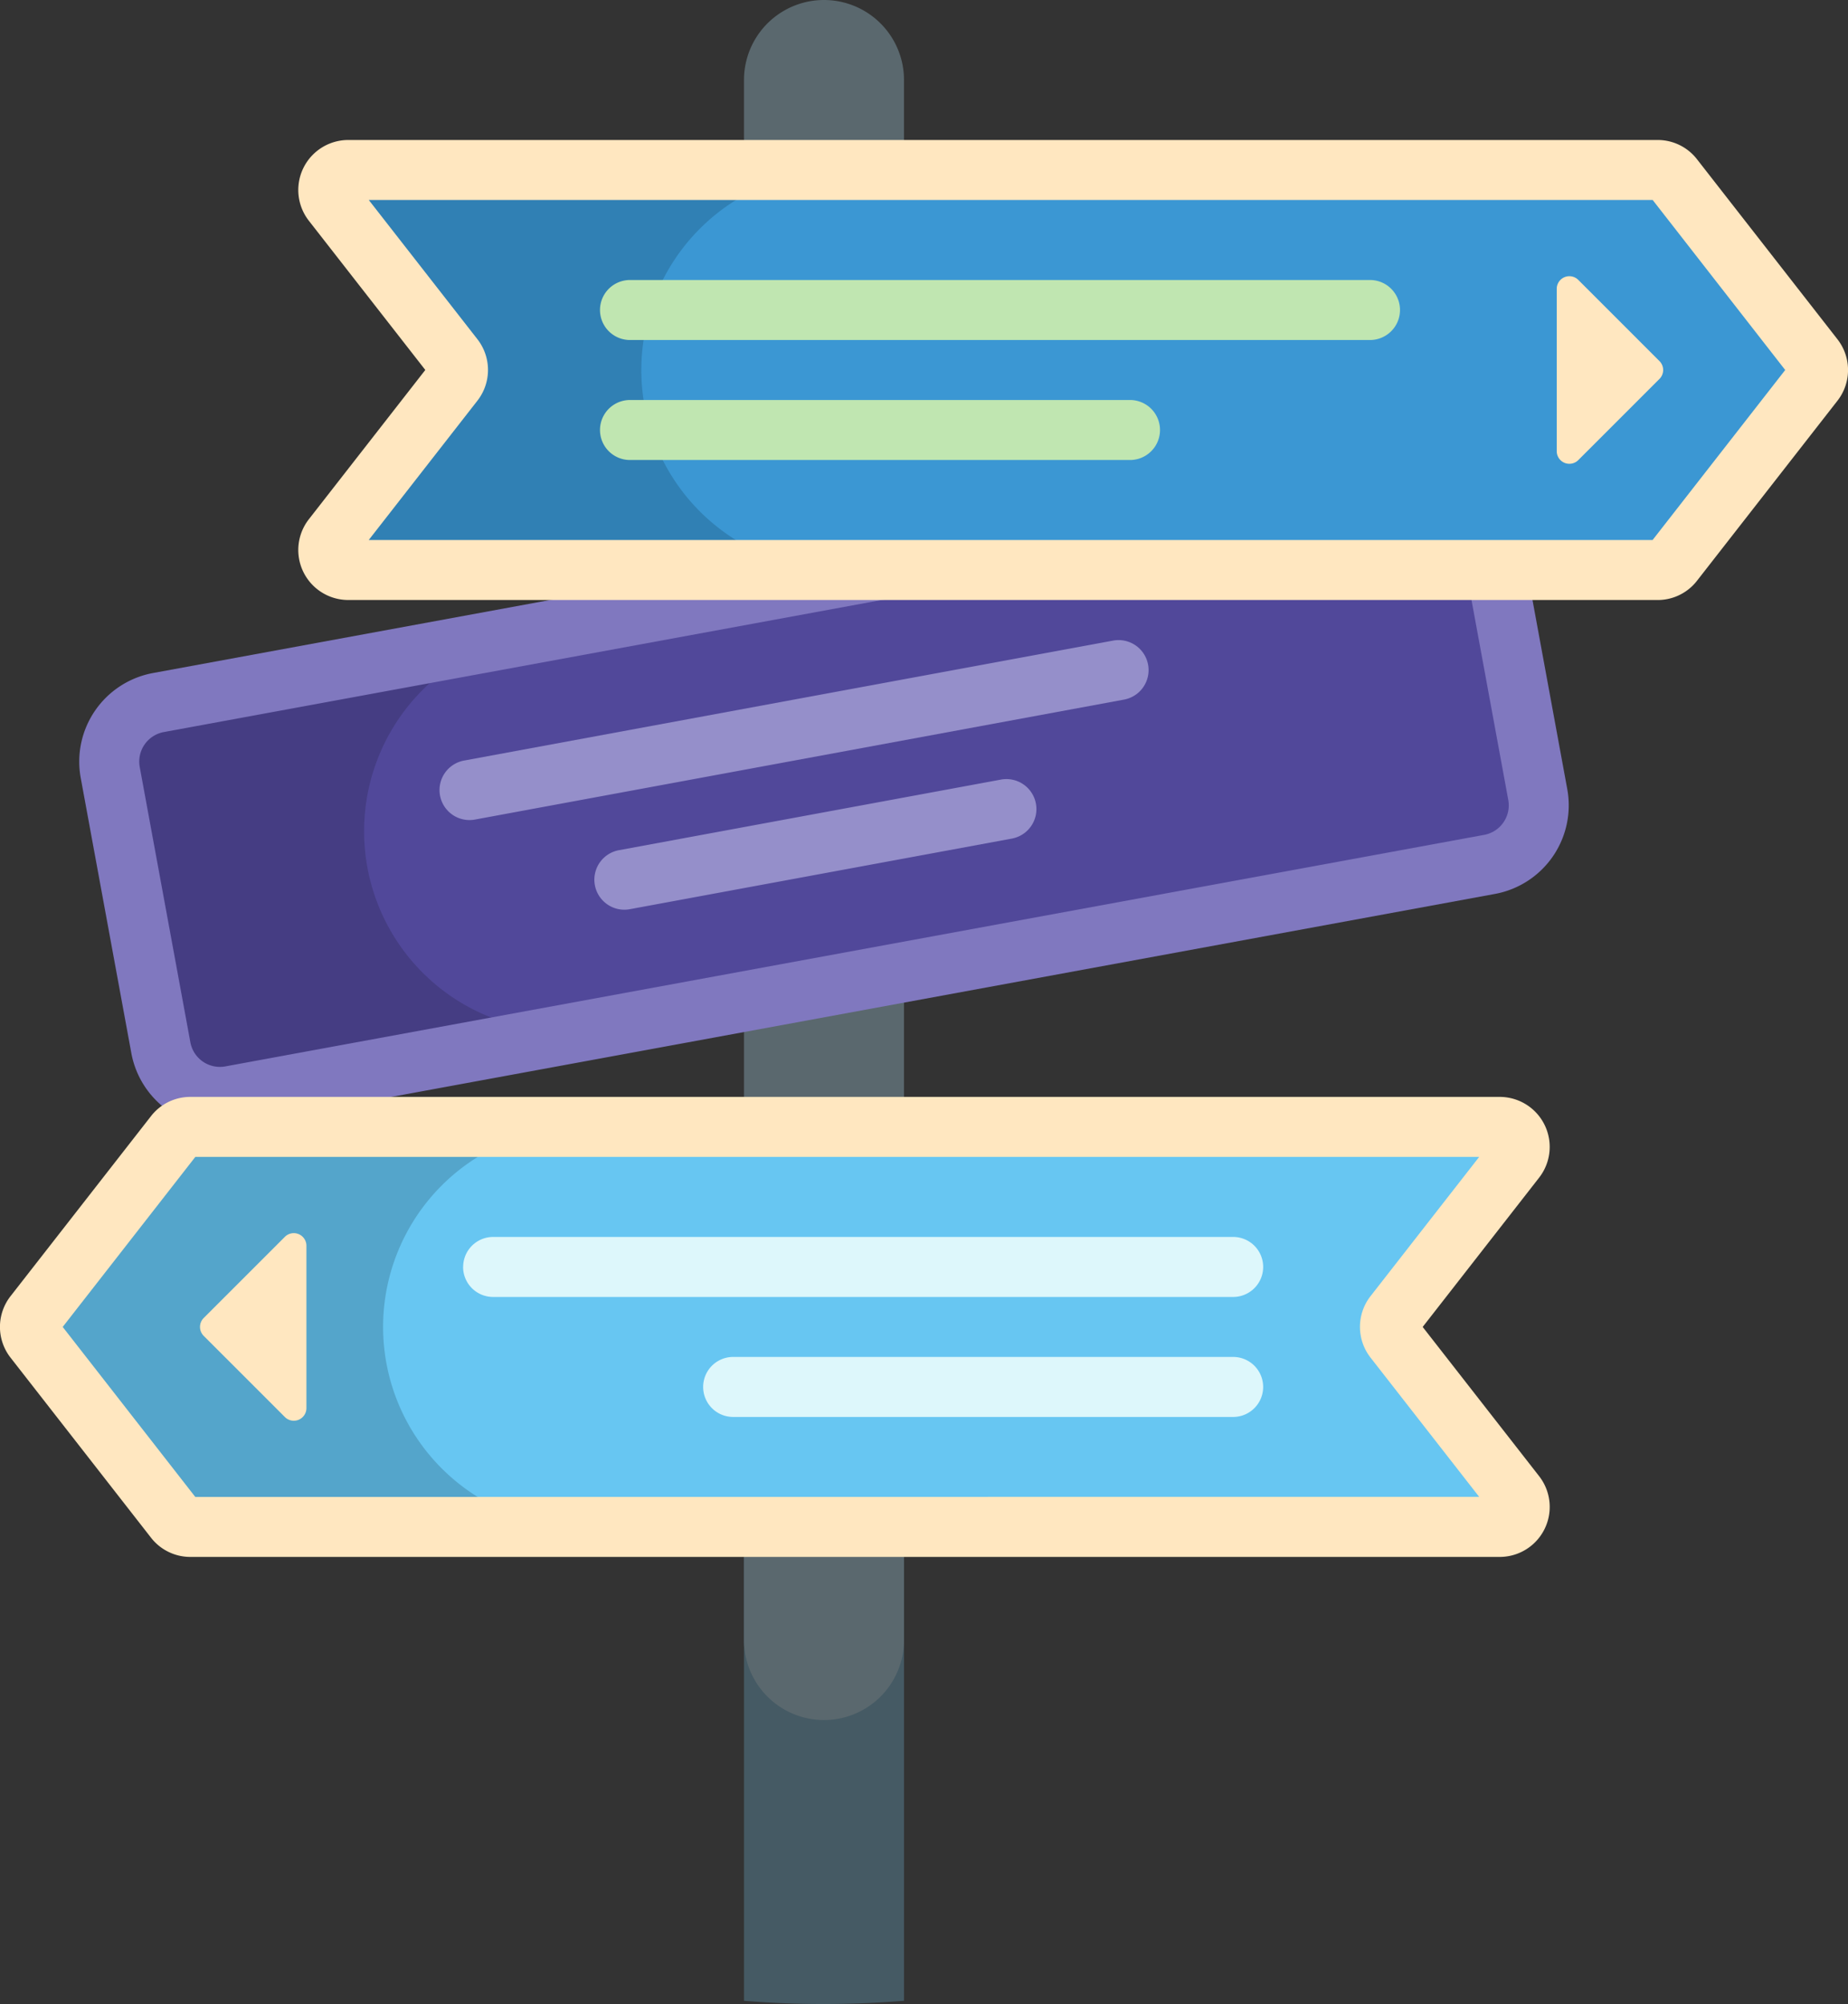
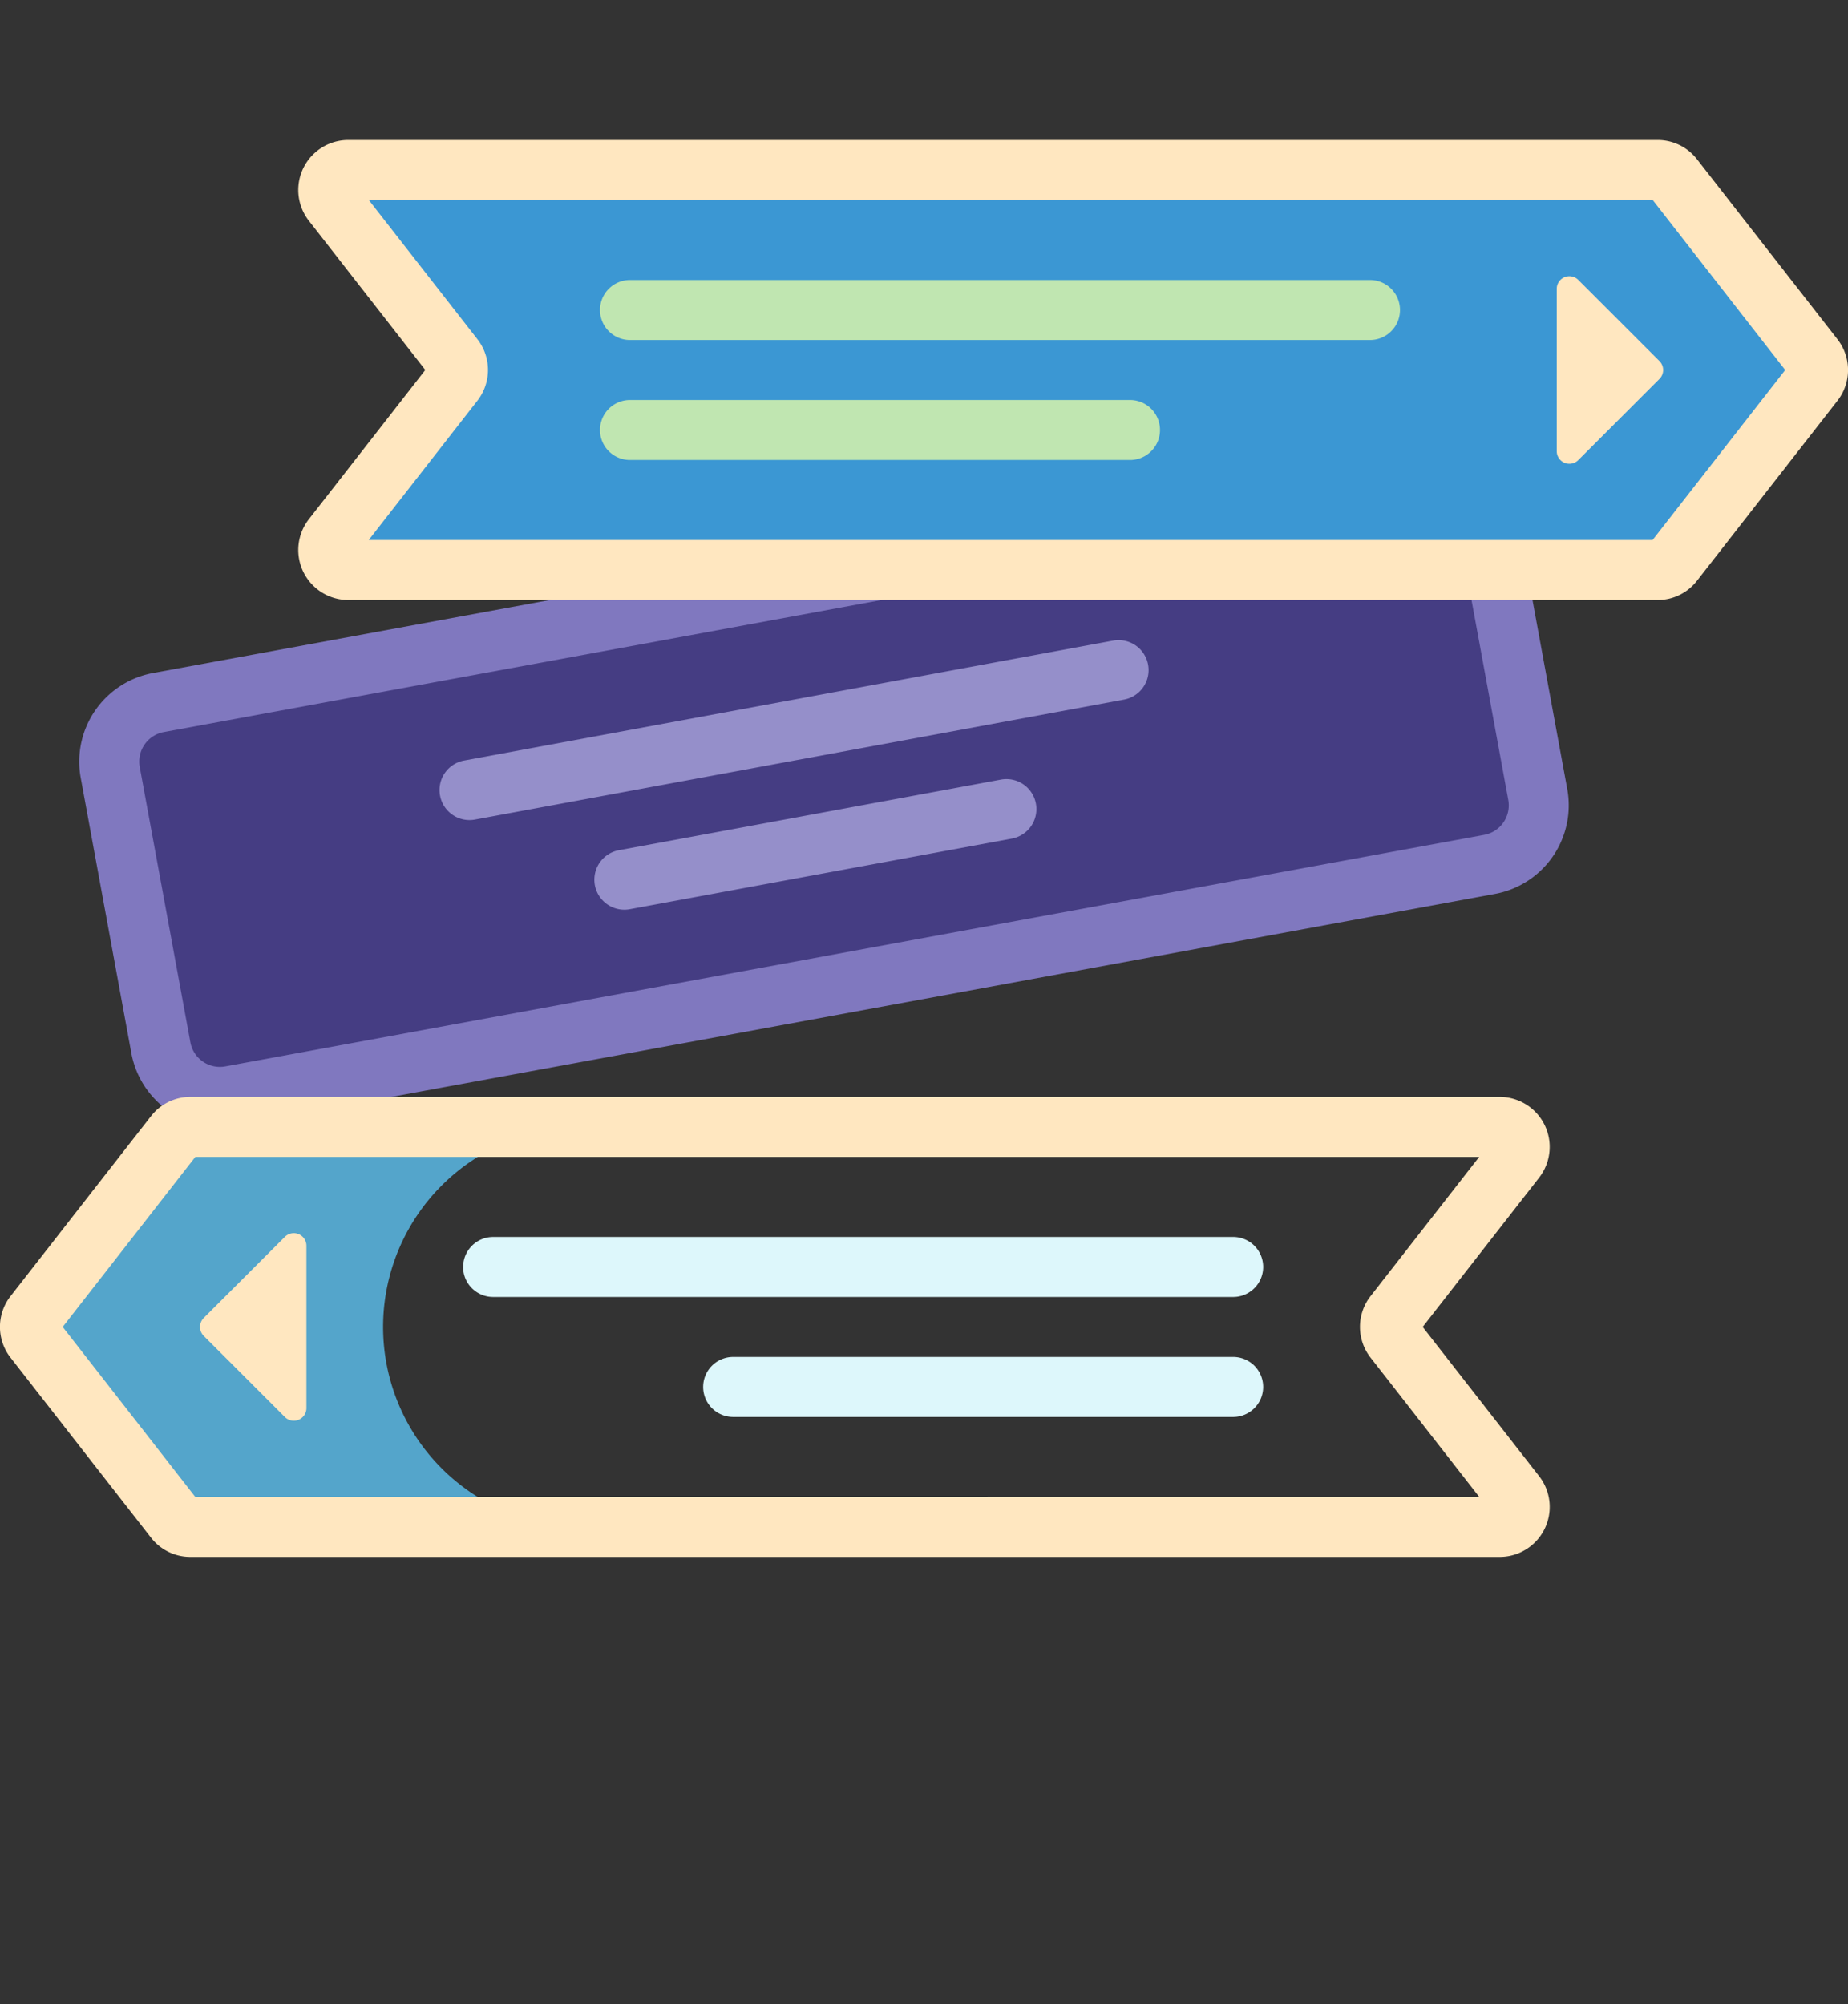
<svg xmlns="http://www.w3.org/2000/svg" width="148.691" height="161.243" viewBox="0 0 148.691 161.243">
  <rect x="0" y="0" width="148.691" height="161.243" fill="#333333" stroke="none" />
  <g id="directions" transform="translate(-39)">
-     <path id="Path_713" data-name="Path 713" d="M237.874,356.437v41.9q-3.184.257-6.437.259T225,398.339v-41.9a6.437,6.437,0,1,1,12.874,0Z" transform="translate(-126.138 -237.355)" fill="#455a64" />
-     <path id="Path_714" data-name="Path 714" d="M231.437,138.392A6.437,6.437,0,0,1,225,131.955V6.437a6.437,6.437,0,1,1,12.874,0V131.955A6.437,6.437,0,0,1,231.437,138.392Z" transform="translate(-126.138)" fill="#5a686e" />
    <path id="Path_715" data-name="Path 715" d="M177.373,149.233,76.083,167.863a4.828,4.828,0,0,1-5.621-3.875l-4.075-22.157a4.828,4.828,0,0,1,3.875-5.621l101.29-18.629a4.828,4.828,0,0,1,5.621,3.875l4.075,22.157A4.827,4.827,0,0,1,177.373,149.233Z" transform="translate(-18.518 -79.683)" fill="#453d83" />
-     <path id="Path_716" data-name="Path 716" d="M220.622,149.233,149.085,162.39a16.092,16.092,0,1,1-5.822-31.653L214.8,117.579a4.828,4.828,0,0,1,5.621,3.875l4.075,22.157a4.827,4.827,0,0,1-3.875,5.622Z" transform="translate(-61.766 -79.683)" fill="#51489a" />
    <path id="Path_717" data-name="Path 717" d="M172.723,146.522,71.433,165.151A7.25,7.25,0,0,1,63,159.339l-4.075-22.157a7.25,7.25,0,0,1,5.812-8.432l101.29-18.629a7.25,7.25,0,0,1,8.432,5.812l4.075,22.157A7.249,7.249,0,0,1,172.723,146.522ZM65.611,133.5a2.416,2.416,0,0,0-1.937,2.811l4.075,22.157A2.416,2.416,0,0,0,70.56,160.4l101.29-18.629a2.416,2.416,0,0,0,1.937-2.811l-4.075-22.157a2.416,2.416,0,0,0-2.811-1.937Z" transform="translate(-13.431 -74.598)" fill="#8078bf" />
    <path id="Path_718" data-name="Path 718" d="M204.073,164.788l-52.219,9.651a2.414,2.414,0,1,1-.877-4.747L203.2,160.04a2.414,2.414,0,0,1,.877,4.747Zm-7.125,8.377a2.414,2.414,0,0,0-2.812-1.935l-30.7,5.674a2.414,2.414,0,1,0,.877,4.747l30.7-5.674A2.414,2.414,0,0,0,196.948,173.164Z" transform="translate(-74.598 -108.505)" fill="#958fca" />
    <path id="Path_719" data-name="Path 719" d="M229.293,43.12,240.59,57.6a1.609,1.609,0,0,1,0,1.979l-11.3,14.483a1.609,1.609,0,0,1-1.269.62H122.68a1.609,1.609,0,0,1-1.269-2.6l9.753-12.5a1.609,1.609,0,0,0,0-1.979l-9.753-12.5a1.609,1.609,0,0,1,1.269-2.6H228.024a1.609,1.609,0,0,1,1.269.62Z" transform="translate(-55.655 -28.822)" fill="#3b97d3" />
-     <path id="Path_720" data-name="Path 720" d="M161.03,74.684h-40.3a1.609,1.609,0,0,1-1.269-2.6l9.753-12.5a1.609,1.609,0,0,0,0-1.979l-9.753-12.5a1.609,1.609,0,0,1,1.269-2.6h40.3a16.092,16.092,0,1,0,0,32.184Z" transform="translate(-54.336 -28.822)" fill="#3080b4" />
    <path id="Path_721" data-name="Path 721" d="M253.368,72.414a2.414,2.414,0,0,1-2.414,2.414H191.414a2.414,2.414,0,1,1,0-4.828h59.541A2.414,2.414,0,0,1,253.368,72.414Zm-21.724,7.241h-40.23a2.414,2.414,0,1,0,0,4.828h40.23a2.414,2.414,0,0,0,0-4.828Z" transform="translate(-101.724 -47.471)" fill="#c0e6b1" />
-     <path id="Path_722" data-name="Path 722" d="M58.142,313.3l-11.3-14.483a1.609,1.609,0,0,1,0-1.979l11.3-14.483a1.609,1.609,0,0,1,1.269-.62H164.756a1.609,1.609,0,0,1,1.269,2.6l-9.753,12.5a1.609,1.609,0,0,0,0,1.979l9.753,12.5a1.609,1.609,0,0,1-1.269,2.6H59.412a1.609,1.609,0,0,1-1.269-.62Z" transform="translate(-5.09 -191.06)" fill="#67c6f2" />
    <path id="Path_723" data-name="Path 723" d="M89.686,313.918H57.465a1.609,1.609,0,0,1-1.269-.62L44.9,298.816a1.609,1.609,0,0,1,0-1.979l11.3-14.483a1.609,1.609,0,0,1,1.269-.62H89.686a16.092,16.092,0,0,0,0,32.184Z" transform="translate(-3.77 -191.06)" fill="#54a5cb" />
    <path id="Path_724" data-name="Path 724" d="M154.791,311.648a2.414,2.414,0,0,1,2.414-2.414h59.541a2.414,2.414,0,0,1,0,4.828H157.2a2.414,2.414,0,0,1-2.414-2.414Zm21.724,12.069h40.23a2.414,2.414,0,1,0,0-4.828h-40.23a2.414,2.414,0,1,0,0,4.828Z" transform="translate(-78.525 -209.71)" fill="#ddf7fb" />
    <path id="Path_725" data-name="Path 725" d="M172.369,72.012H67.025a4.023,4.023,0,0,1-3.172-6.5l9.367-12.009L63.853,41.5A4.023,4.023,0,0,1,67.025,35H172.369a4,4,0,0,1,3.172,1.549l11.3,14.483a4.017,4.017,0,0,1,0,4.949l-11.3,14.483a4,4,0,0,1-3.172,1.549Zm-103.7-4.828h103.3l10.669-13.678L171.976,39.828H68.673l8.739,11.2a4.018,4.018,0,0,1,0,4.948Zm84.8,63.317,9.367-12.009a4.023,4.023,0,0,0-3.172-6.5H54.321a4,4,0,0,0-3.172,1.549l-11.3,14.483a4.017,4.017,0,0,0,0,4.949l11.3,14.483a4,4,0,0,0,3.172,1.549H159.665a4.023,4.023,0,0,0,3.172-6.5ZM54.714,144.18,44.045,130.5l10.669-13.678h103.3l-8.739,11.2a4.018,4.018,0,0,0,0,4.948l8.739,11.2ZM165.991,60.755l6.53-6.53a1.016,1.016,0,0,0,0-1.437l-6.53-6.53a1.016,1.016,0,0,0-1.735.719V60.036a1.016,1.016,0,0,0,1.735.719ZM63.655,137.032V123.971a1.016,1.016,0,0,0-1.735-.719l-6.53,6.53a1.017,1.017,0,0,0,0,1.437l6.53,6.53A1.016,1.016,0,0,0,63.655,137.032Z" transform="translate(0 -23.736)" fill="#ffe7c0" />
  </g>
</svg>